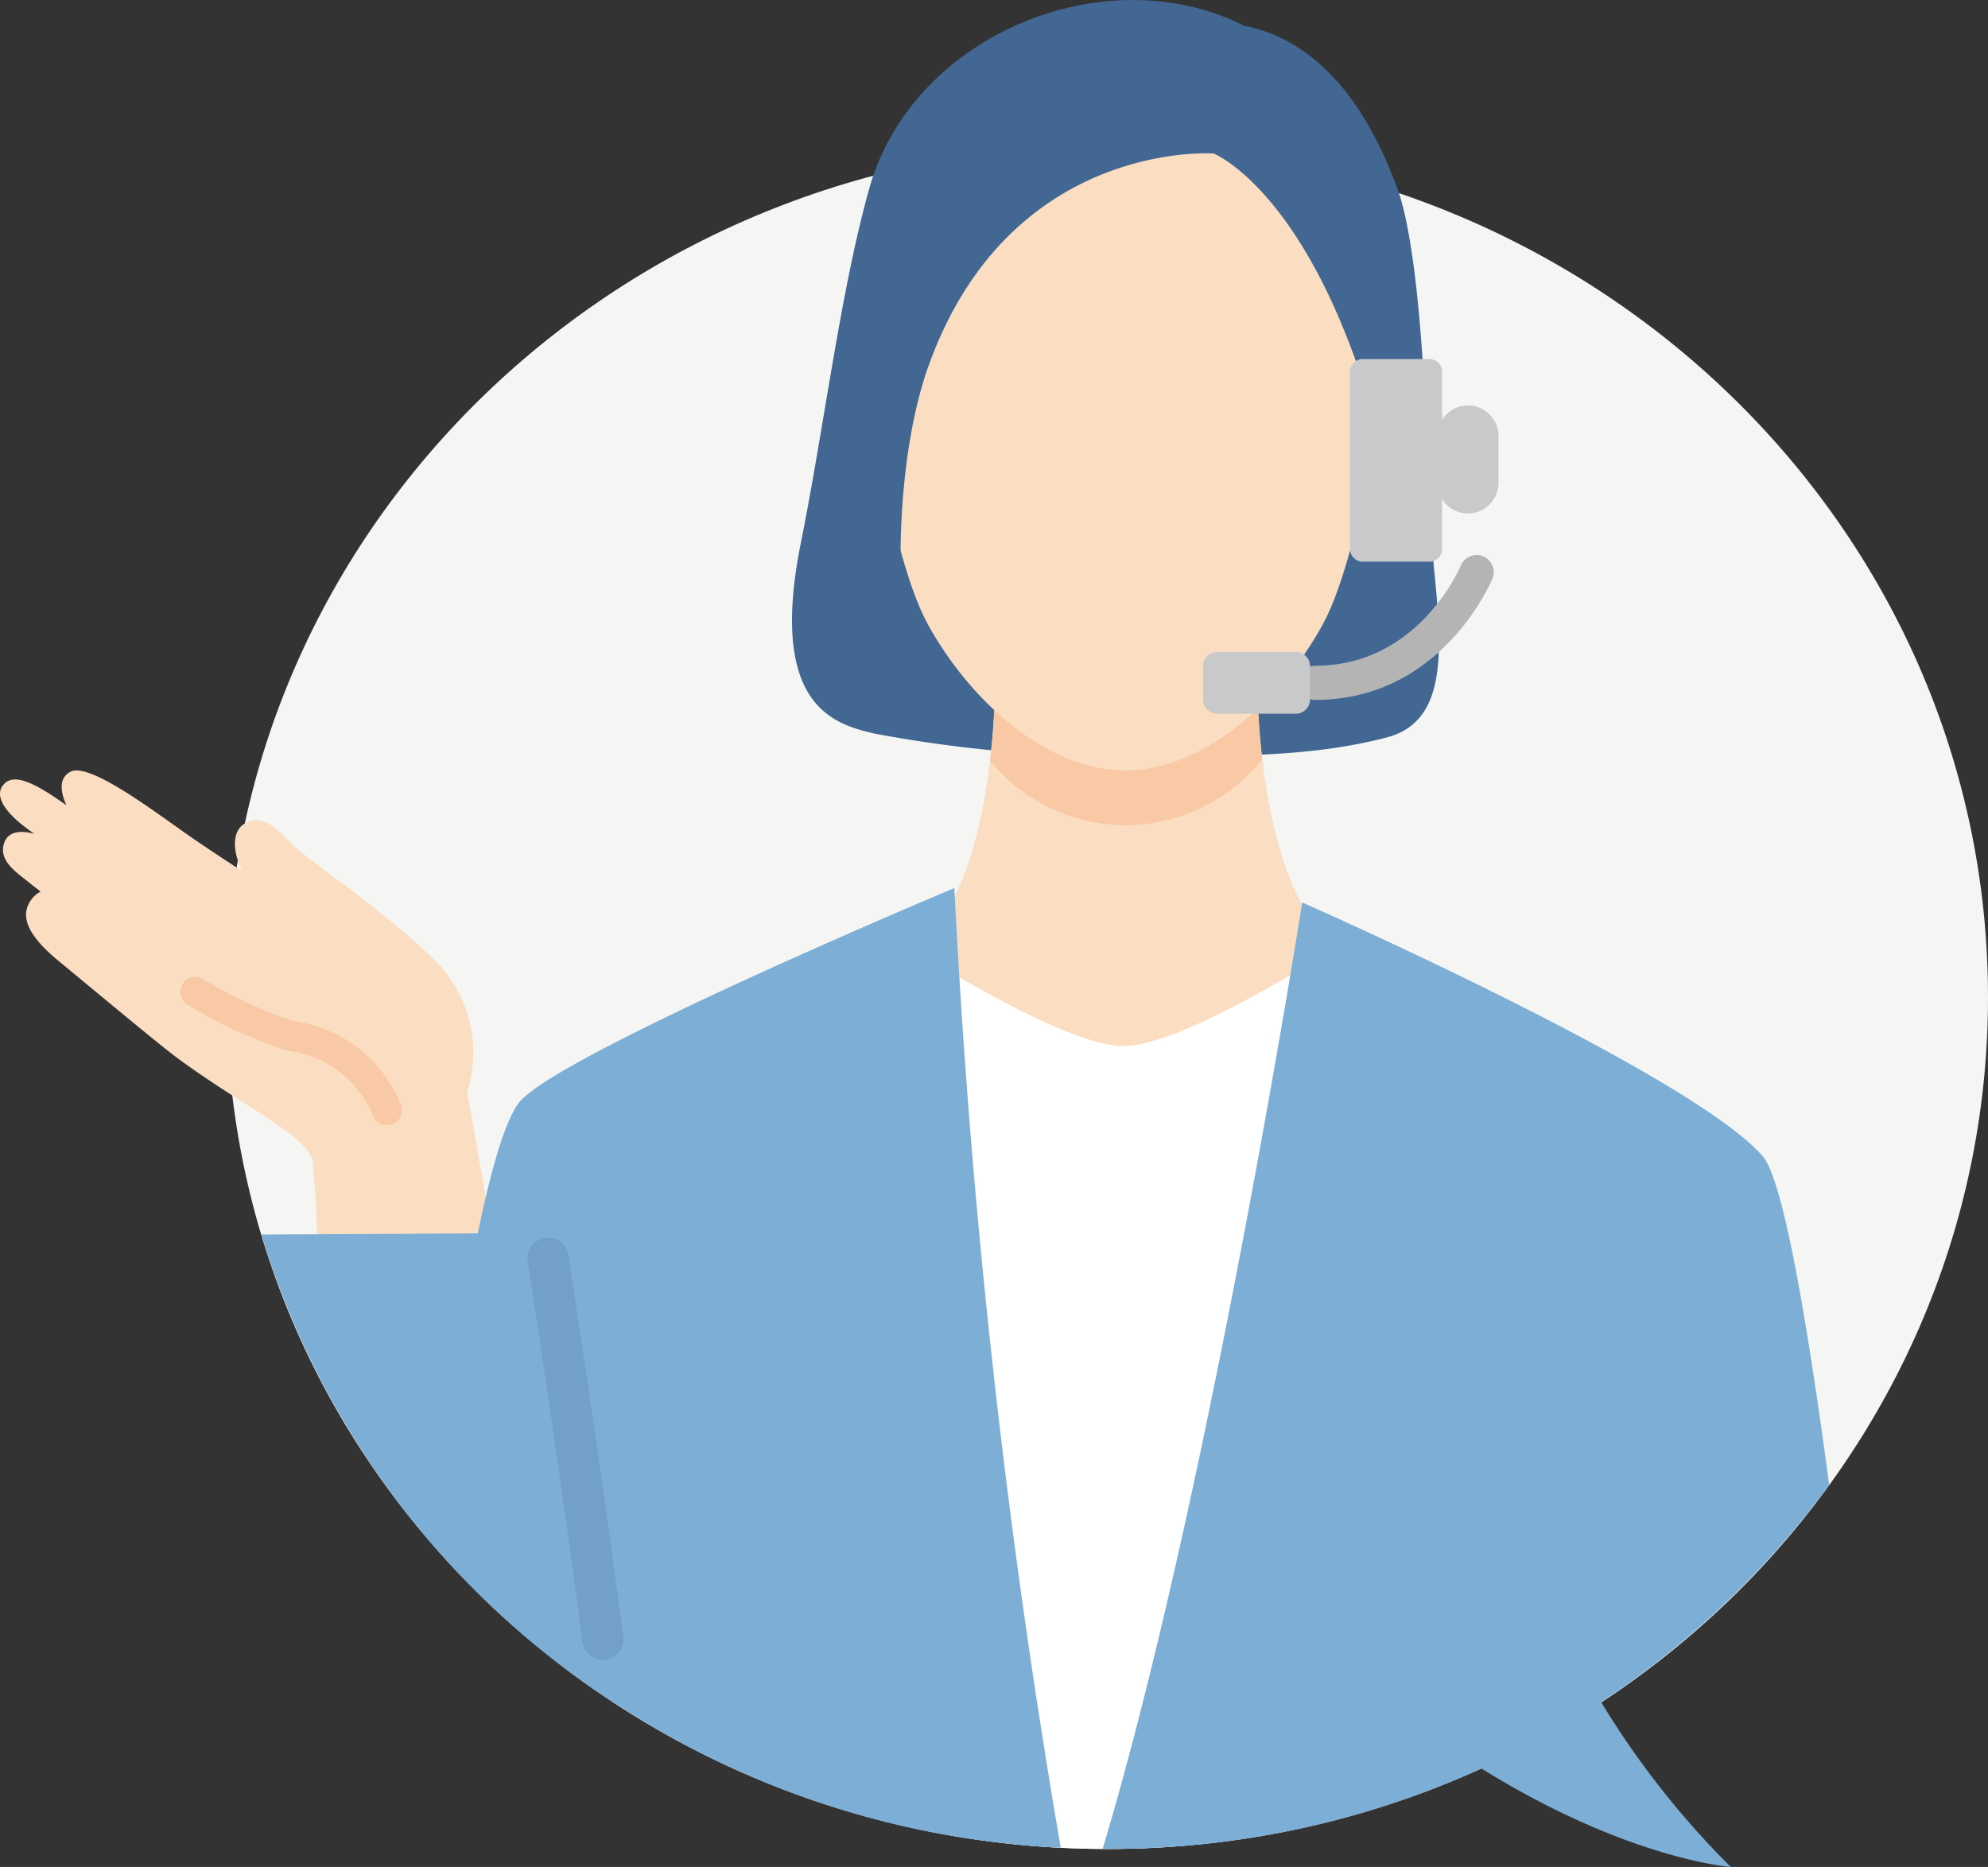
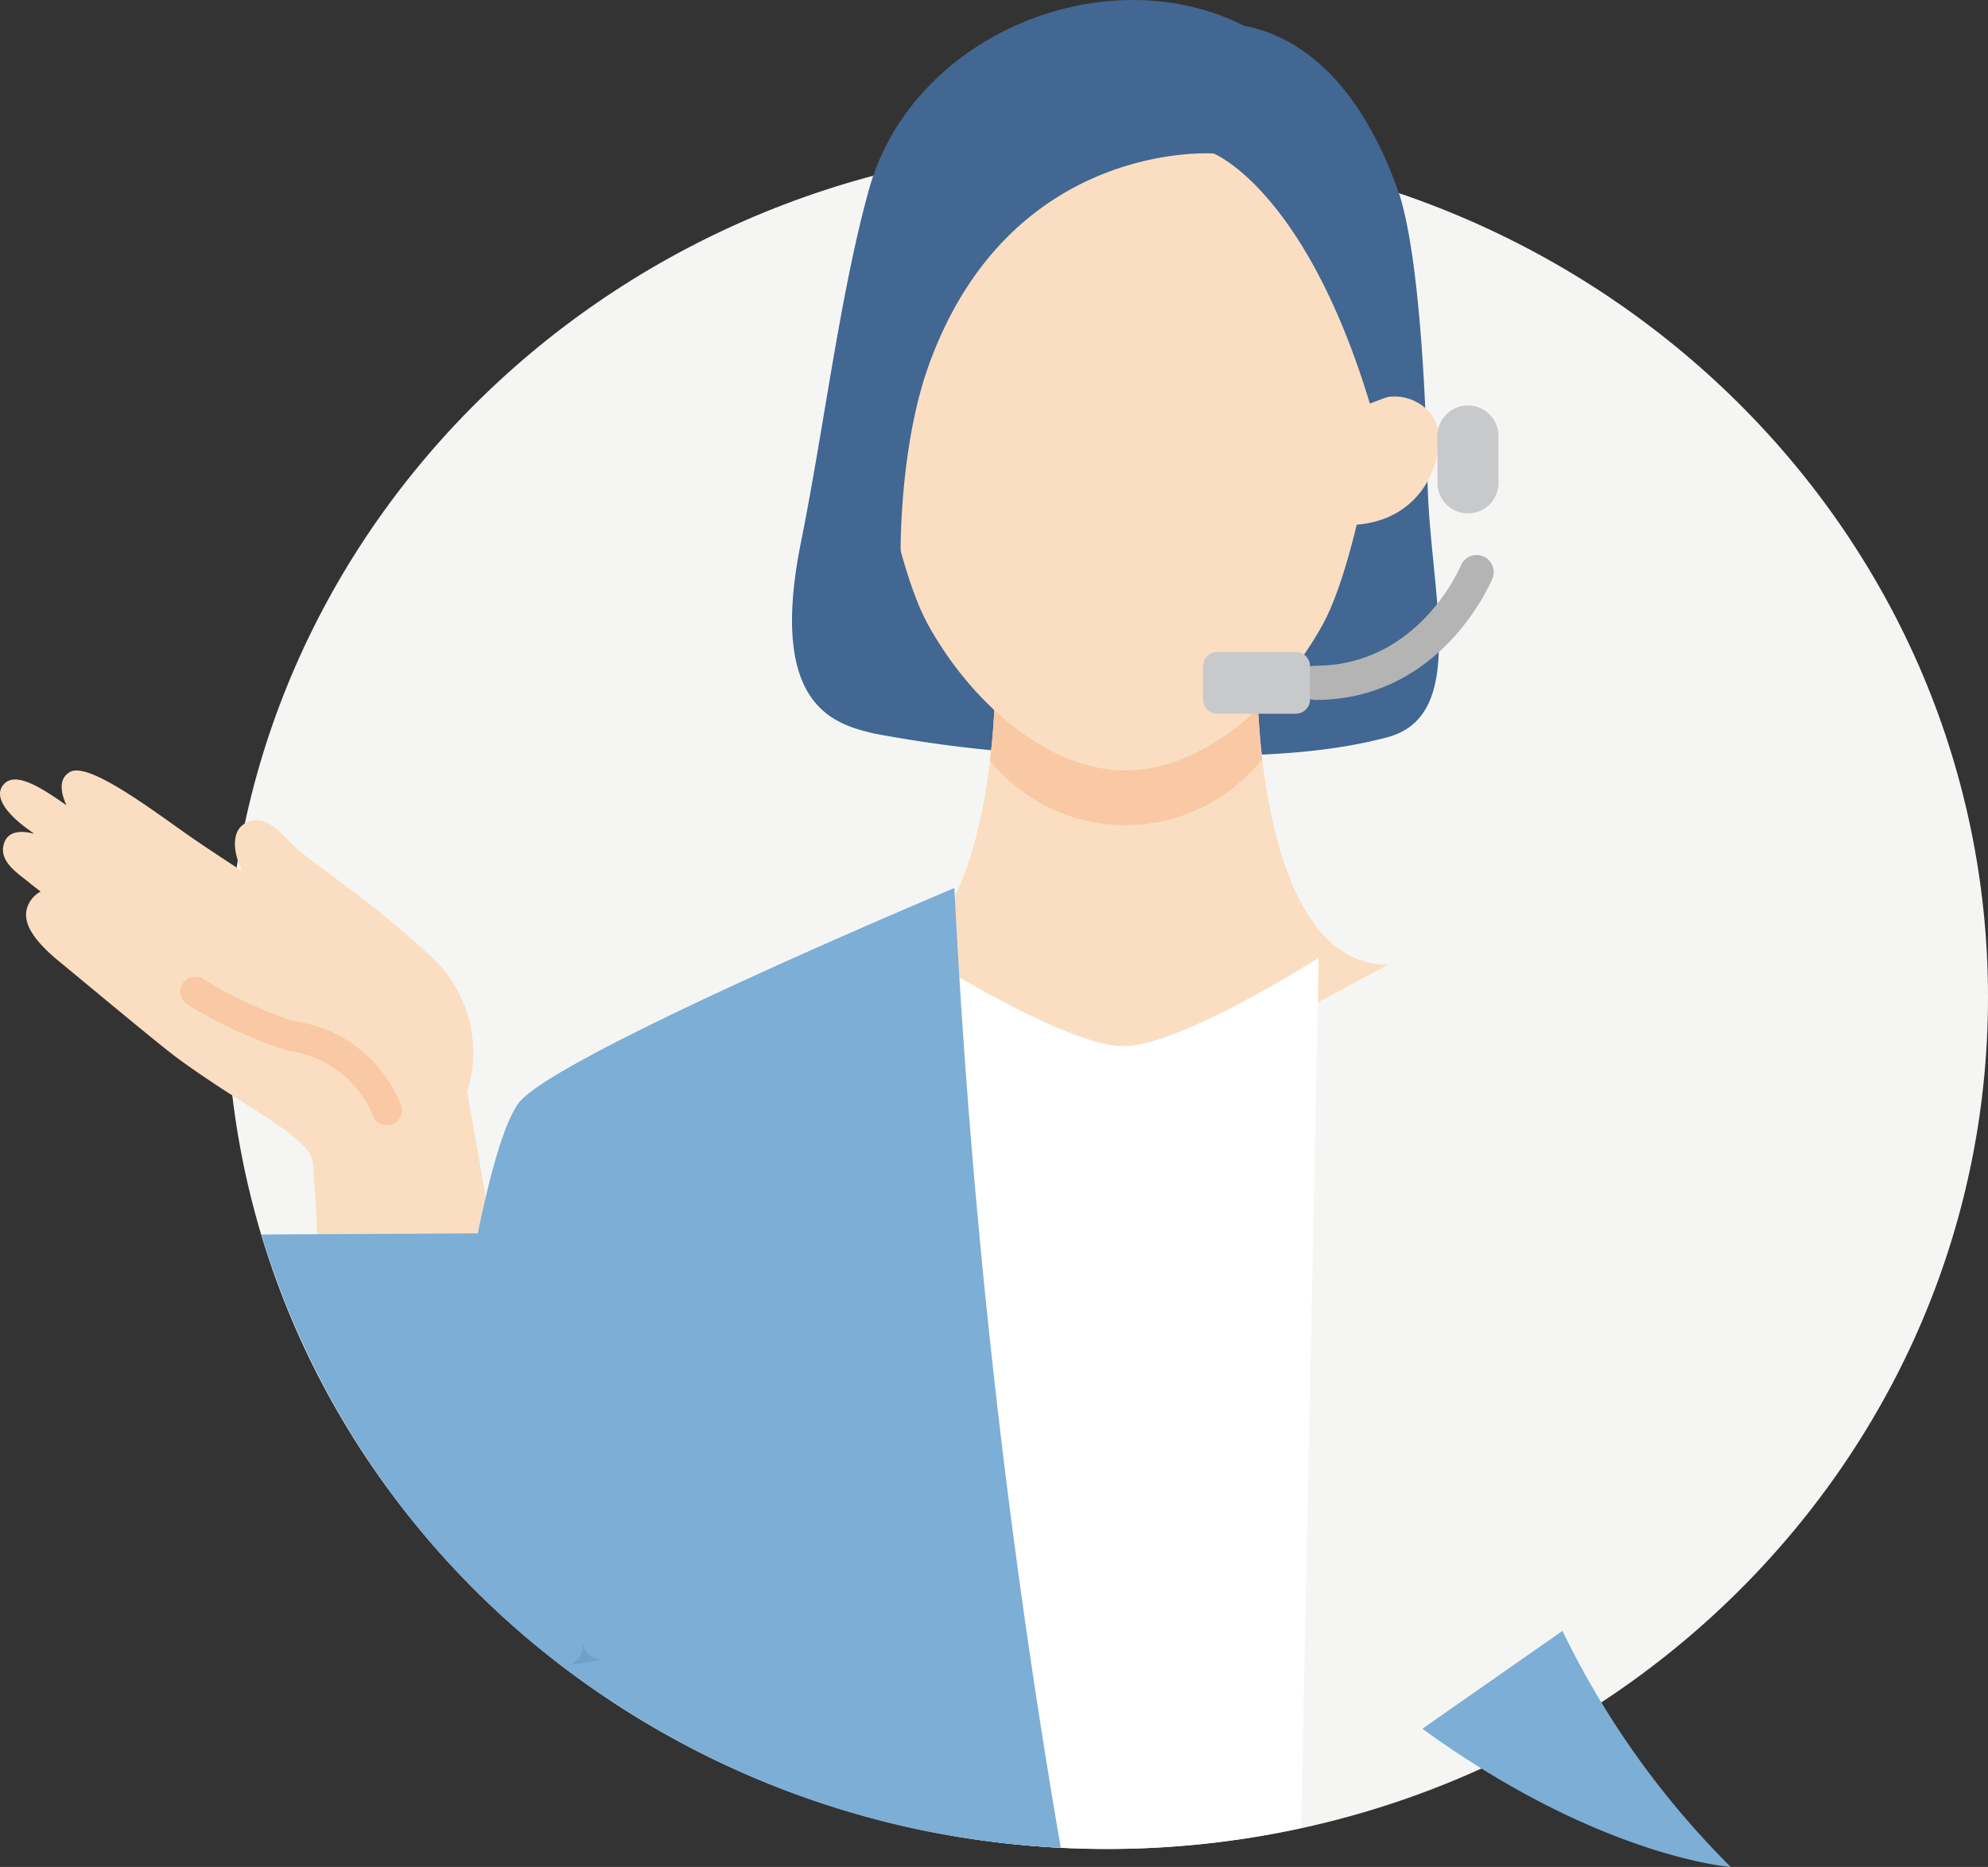
<svg xmlns="http://www.w3.org/2000/svg" id="グループ_583" data-name="グループ 583" width="77.421" height="72.712" viewBox="0 0 77.421 72.712">
  <rect x="0" y="0" width="77.421" height="72.712" fill="#333333" stroke="none" />
  <defs>
    <clipPath id="clip-path">
      <rect id="長方形_145" data-name="長方形 145" width="77.421" height="72.712" fill="none" />
    </clipPath>
  </defs>
  <g id="グループ_582" data-name="グループ 582" clip-path="url(#clip-path)">
    <path id="パス_507" data-name="パス 507" d="M97.314,51.6c0,18.322-15.357,33.176-34.3,33.176s-34.3-14.854-34.3-33.176,15.357-33.176,34.3-33.176,34.3,14.853,34.3,33.176" transform="translate(-19.893 -12.764)" fill="#f5f6f4" />
    <path id="パス_508" data-name="パス 508" d="M185.779,206.77a33.642,33.642,0,0,0,6.555,9.195s-5.11-.37-12.011-5.384Z" transform="translate(-124.93 -143.252)" fill="#7caed6" />
    <path id="パス_509" data-name="パス 509" d="M19.663,118.706c-.8-4.8-1.468-8.505-1.468-8.505a5.071,5.071,0,0,0-1.408-5.273c-2.5-2.348-4.82-3.73-5.477-4.448s-1.228-1.114-1.828-.7c-.419.288-.448.988-.056,1.817-.768-.5-1.45-.953-1.846-1.225-1.387-.95-4.083-3.053-4.845-2.639-.512.279-.327.91-.149,1.3-.945-.66-1.949-1.32-2.419-.836-.518.532.281,1.309.914,1.765l.252.186c-.313-.087-.986-.21-1.175.368-.233.71.562,1.184.992,1.541.069.057.226.18.432.339a1.084,1.084,0,0,0-.555.75c-.112.668.547,1.375,1.324,2.01s3.795,3.16,4.525,3.7c2.594,1.919,5.111,3.053,5.3,4.04a41.571,41.571,0,0,1,.134,5.813Z" transform="translate(0 -67.672)" fill="#fbdec1" />
    <path id="パス_510" data-name="パス 510" d="M123.579,28.719c3.213-.844,1.661-5.674,1.582-9.971-.078-4.279-.424-9.343-1.174-11.4C122.365,2.9,120,1.385,118.021,1.005c-5.414-2.735-12.928.356-14.605,6.346-1.123,4.012-1.752,9.26-2.66,13.783-1.28,6.377,1.3,7.066,2.845,7.433a51.41,51.41,0,0,0,9.792.892c4.175,0,7.249.031,10.185-.74" transform="translate(-69.566 0)" fill="#416792" />
    <path id="パス_511" data-name="パス 511" d="M119.78,103.384l10.2-5.5c-5.085.046-5.09-10.823-5.09-10.823H114.673s-.005,10.869-5.09,10.823Z" transform="translate(-75.92 -60.315)" fill="#fbdec1" />
    <path id="パス_512" data-name="パス 512" d="M130.813,87.058h-5.106a27.1,27.1,0,0,1-.2,2.881,6.8,6.8,0,0,0,10.6-.054,27.1,27.1,0,0,1-.192-2.826Z" transform="translate(-86.954 -60.315)" fill="#f8c9a4" />
    <path id="パス_513" data-name="パス 513" d="M129.665,16.247s-1.033,8.48-2.664,11.464-4.629,5.706-7.7,5.706-6.066-2.722-7.7-5.706-2.664-11.464-2.664-11.464,1.165-11.322,10.513-11.322c10.4,0,10.21,11.322,10.21,11.322" transform="translate(-75.476 -3.412)" fill="#fbdec1" />
    <path id="パス_514" data-name="パス 514" d="M169.945,55.265c3.076-.129,3.77-3.185,3.144-4.2a1.829,1.829,0,0,0-2.469-.531l-1.052.363-.3,4.42Z" transform="translate(-117.271 -34.822)" fill="#fbdec1" />
    <path id="パス_515" data-name="パス 515" d="M110.193,29.7c-1.271-.463-1.628-8.3,0-12.837,3.173-8.836,11.1-8.268,11.1-8.268s3.565,1.4,6.086,9.74l1.306-.494s.675-14.063-10.572-14.063c-11.72,0-10.717,12.868-11.213,17.846a9.849,9.849,0,0,0,3.293,8.075" transform="translate(-74.031 -2.617)" fill="#416792" />
    <path id="パス_516" data-name="パス 516" d="M124.242,124.88c-1.8,0-5.655-2.219-7.356-3.254l-.707,33.732a35.331,35.331,0,0,0,14.984-.027l.683-33.888c-1.484.926-5.688,3.437-7.6,3.437" transform="translate(-80.49 -84.137)" fill="#fff" />
    <path id="パス_517" data-name="パス 517" d="M30.863,129.6a.585.585,0,0,1-.523-.323,4.126,4.126,0,0,0-3.355-2.586,18.128,18.128,0,0,1-3.9-1.8.586.586,0,0,1,.6-1.006,16.719,16.719,0,0,0,3.54,1.654,5.249,5.249,0,0,1,4.162,3.206.586.586,0,0,1-.523.85" transform="translate(-15.794 -85.771)" fill="#f8c9a4" />
    <path id="パス_518" data-name="パス 518" d="M78.977,149.968a313.625,313.625,0,0,1-4.143-37.378s-15.711,6.583-16.989,8.4c-1.242,1.765-2.419,9.2-3.476,17.006a34.638,34.638,0,0,0,24.608,11.972" transform="translate(-37.667 -78.004)" fill="#7caed6" />
-     <path id="パス_519" data-name="パス 519" d="M147.56,114.419s-3.61,22.983-7.771,36.858c.06,0,.119,0,.179,0A34.6,34.6,0,0,0,168.083,137.1c-.874-6.521-1.8-11.893-2.591-12.8-2.8-3.222-17.932-9.881-17.932-9.881" transform="translate(-96.847 -79.271)" fill="#7caed6" />
    <path id="パス_520" data-name="パス 520" d="M165.249,75.983a.666.666,0,0,1,0-1.332c3.985,0,5.606-3.757,5.673-3.916a.666.666,0,0,1,1.23.51c-.08.194-2.016,4.738-6.9,4.738" transform="translate(-114.025 -48.723)" fill="#b4b4b5" />
    <path id="パス_521" data-name="パス 521" d="M156.129,85.063h-3.053a.557.557,0,0,1-.557-.557V83.214a.557.557,0,0,1,.557-.557h3.053a.557.557,0,0,1,.557.557v1.293a.557.557,0,0,1-.557.557" transform="translate(-105.667 -57.266)" fill="#c8c9ca" />
    <path id="パス_522" data-name="パス 522" d="M33.14,156.391a33.31,33.31,0,0,0,13.584,18.142c-1.06-8.568-2.562-18.2-2.562-18.2Z" transform="translate(-22.96 -108.311)" fill="#7caed6" />
-     <path id="パス_523" data-name="パス 523" d="M69.8,173.281a.8.8,0,0,1-.791-.694c-.974-7.361-2.127-14.788-2.139-14.863a.8.8,0,0,1,1.579-.245c.011.074,1.167,7.518,2.143,14.9a.8.8,0,0,1-.687.9.831.831,0,0,1-.106.007" transform="translate(-46.321 -108.635)" fill="#72a0c6" />
+     <path id="パス_523" data-name="パス 523" d="M69.8,173.281a.8.8,0,0,1-.791-.694c-.974-7.361-2.127-14.788-2.139-14.863c.011.074,1.167,7.518,2.143,14.9a.8.8,0,0,1-.687.9.831.831,0,0,1-.106.007" transform="translate(-46.321 -108.635)" fill="#72a0c6" />
    <path id="パス_524" data-name="パス 524" d="M183.422,51.412h0a1.189,1.189,0,0,1,1.189,1.189v1.824a1.189,1.189,0,0,1-2.378,0V52.6a1.189,1.189,0,0,1,1.189-1.189" transform="translate(-126.253 -35.619)" fill="#c8c9ca" />
-     <path id="パス_525" data-name="パス 525" d="M174.236,53.417h-2.585a.5.5,0,0,1-.5-.5V46.023a.5.5,0,0,1,.5-.5h2.585a.5.5,0,0,1,.5.5v6.895a.5.5,0,0,1-.5.5" transform="translate(-118.576 -31.54)" fill="#c8c9ca" />
  </g>
</svg>